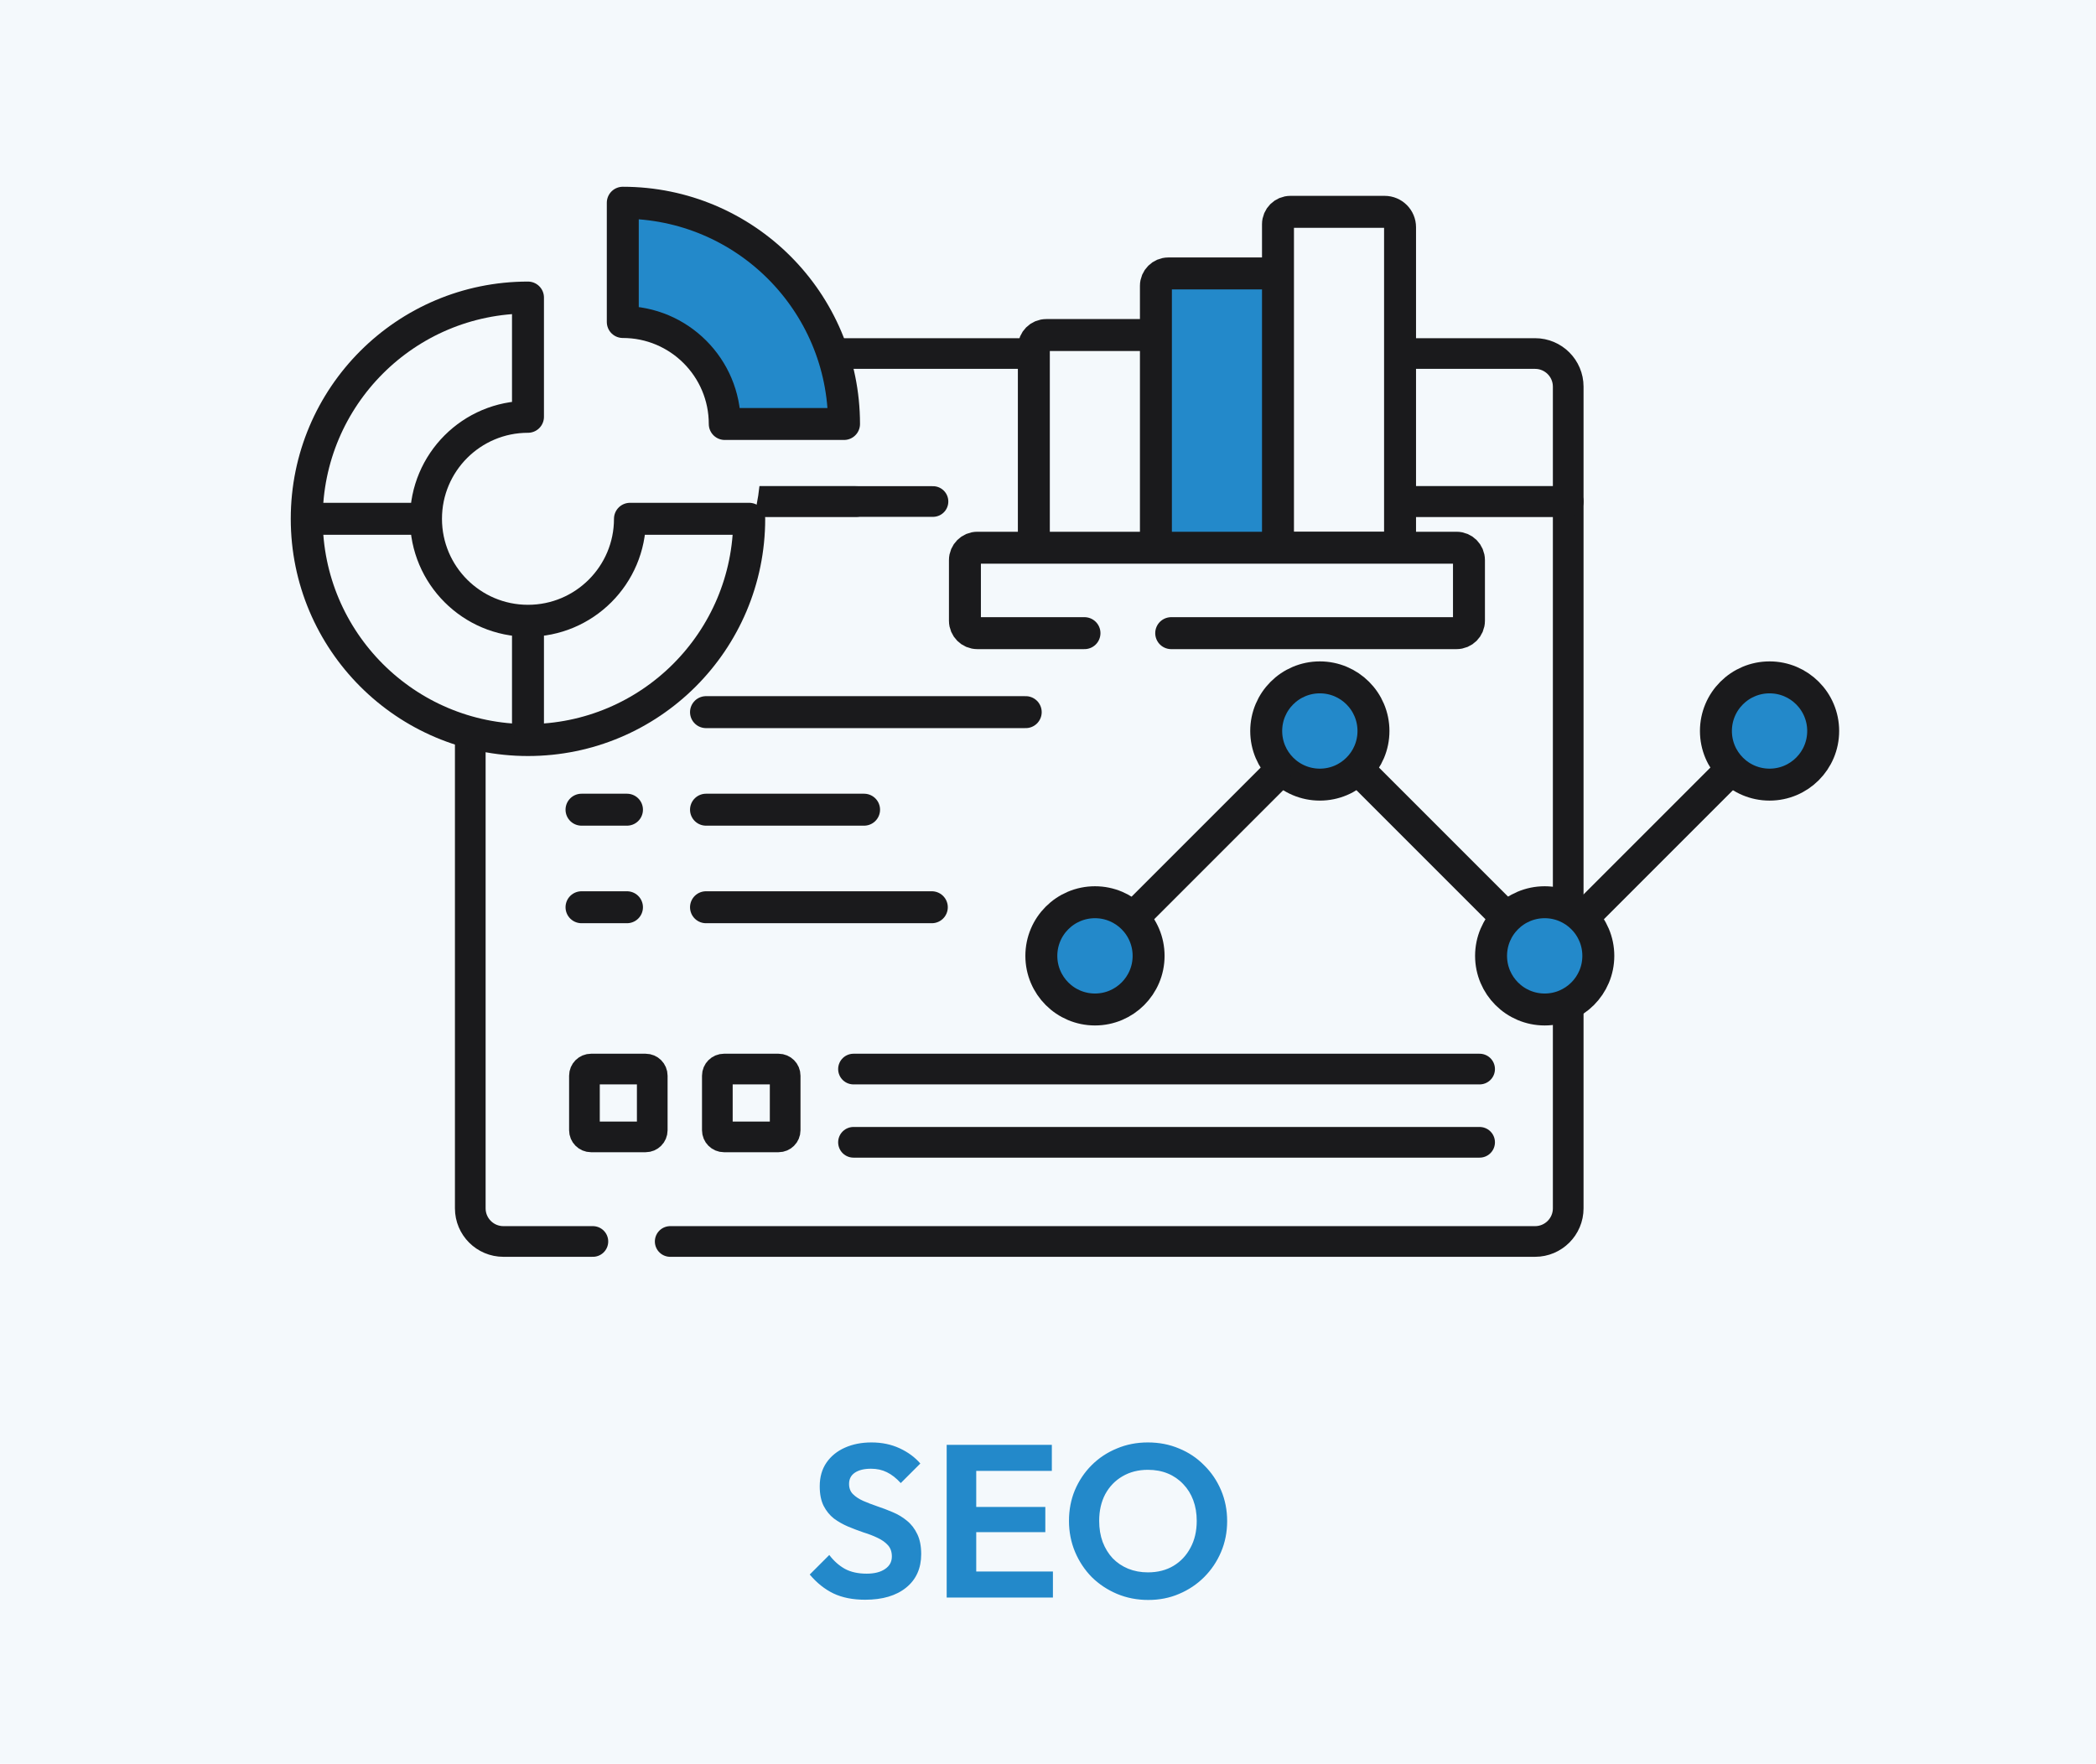
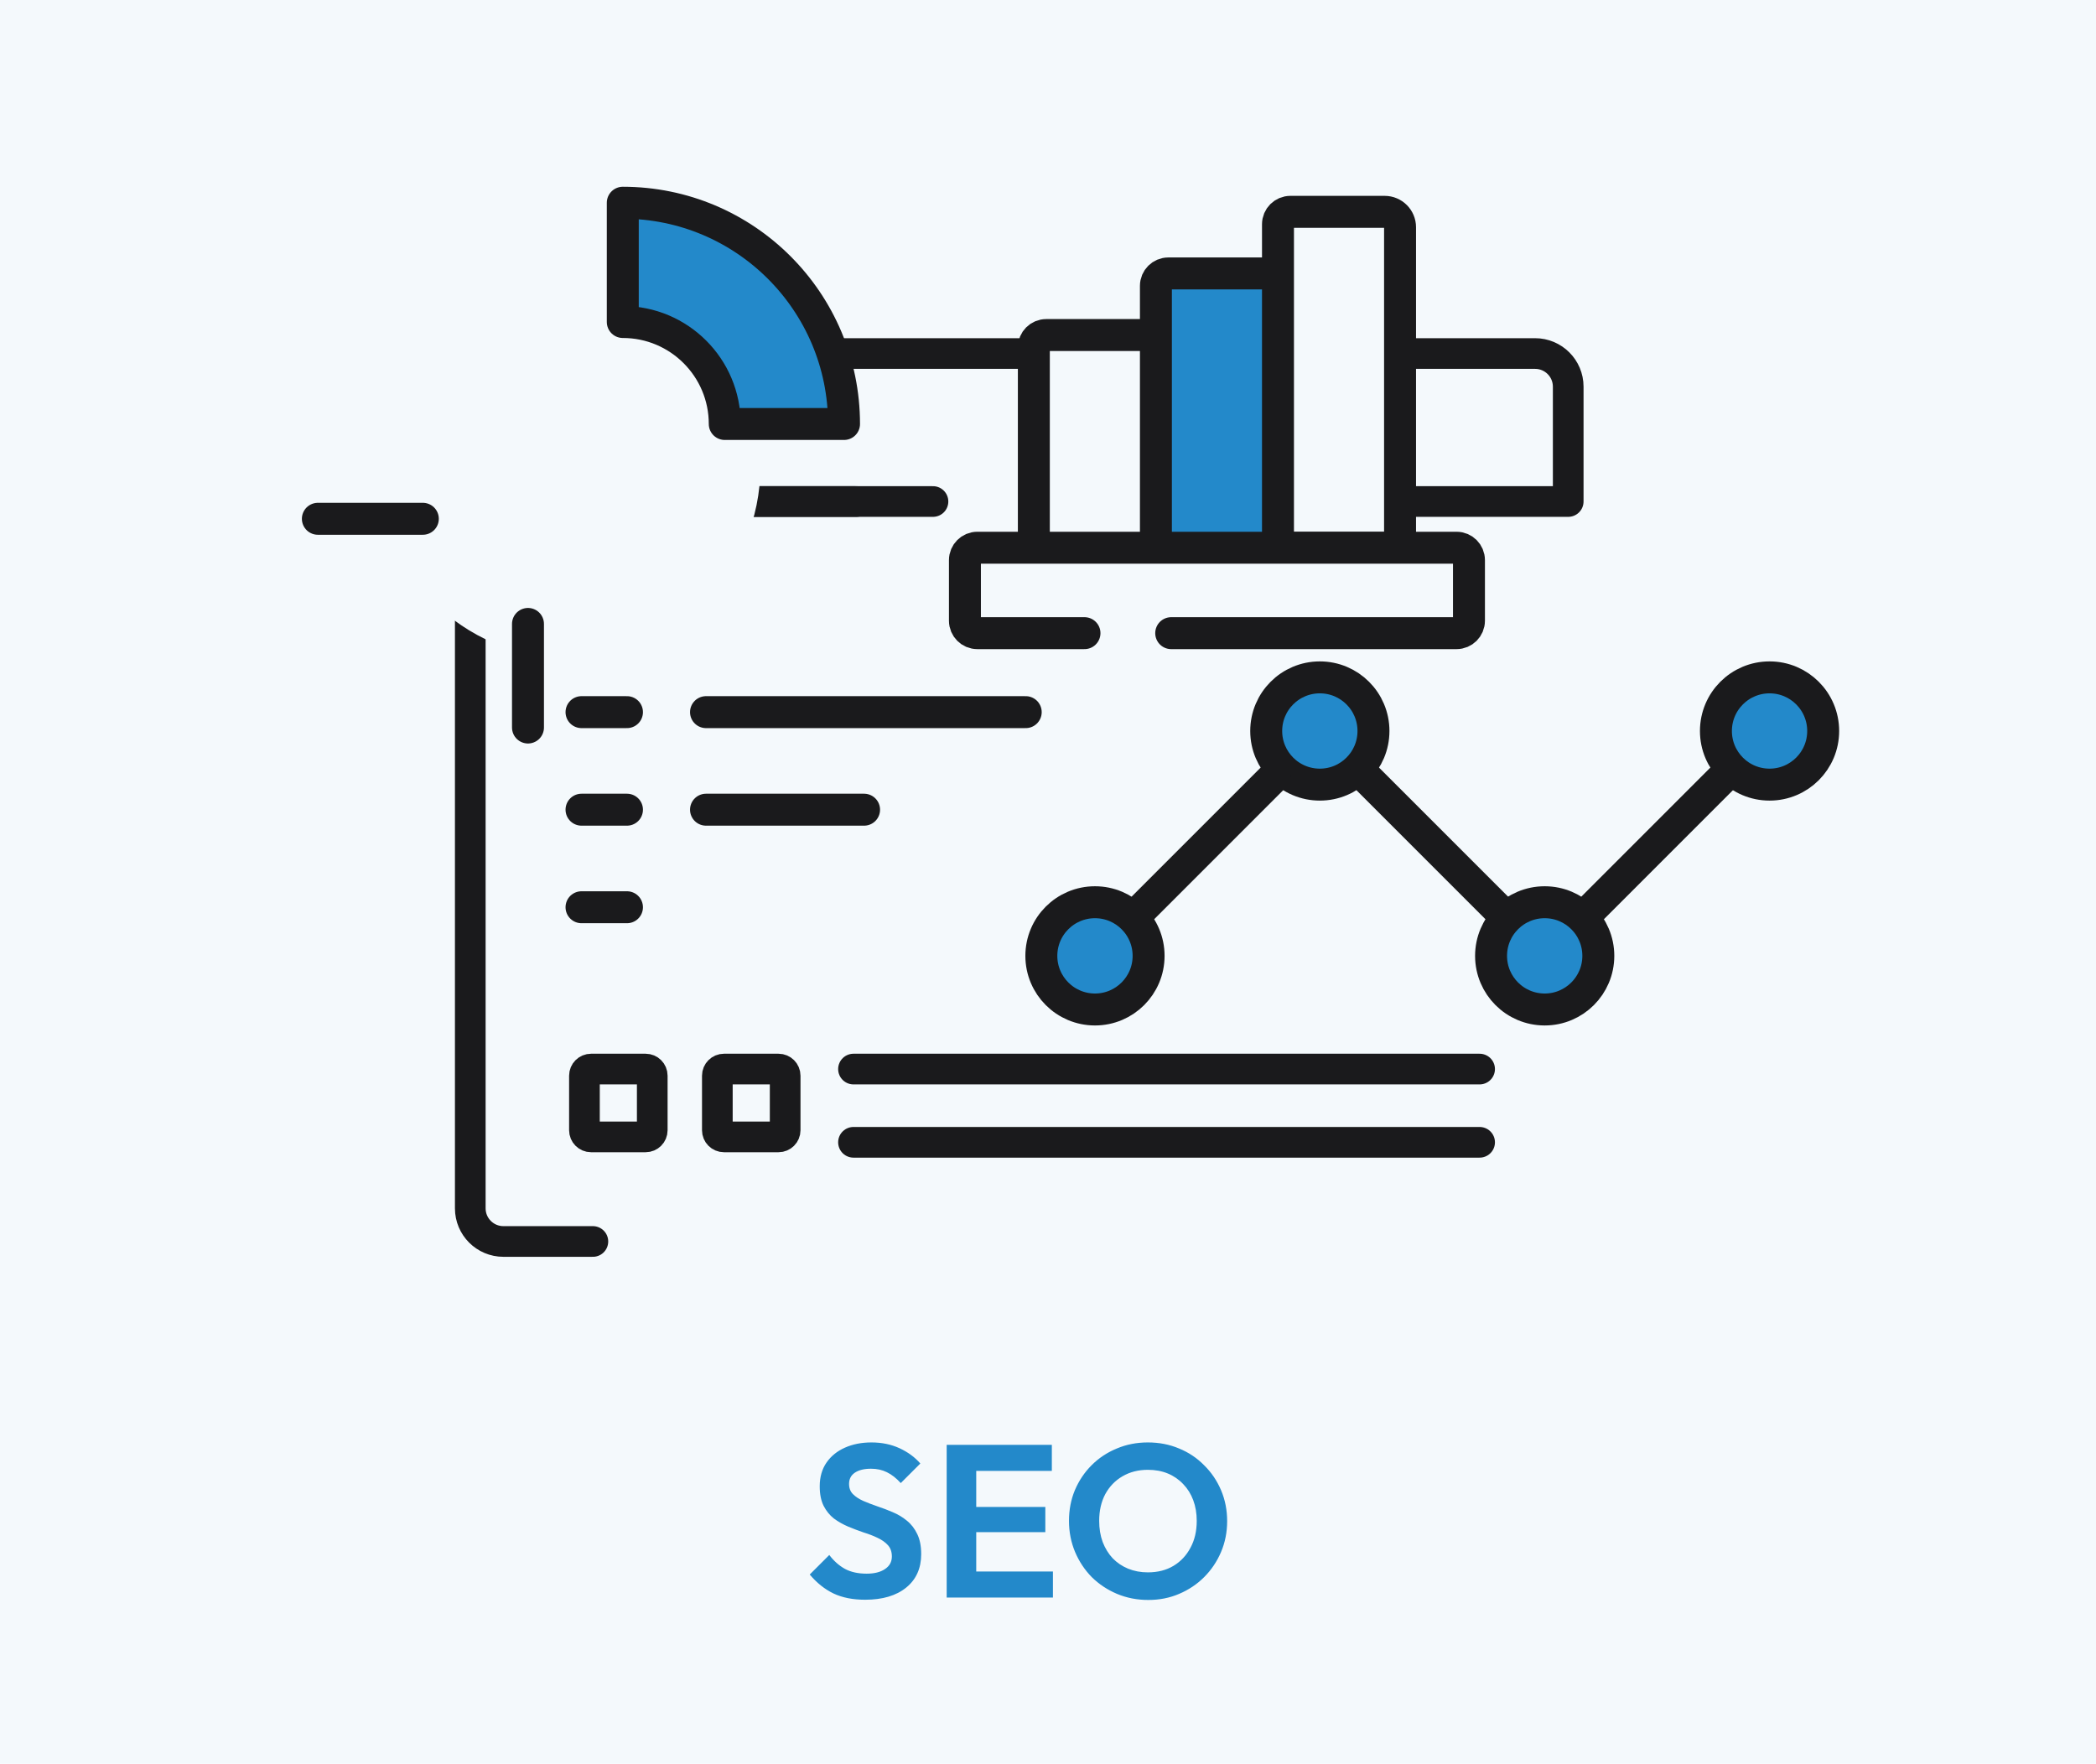
<svg xmlns="http://www.w3.org/2000/svg" width="328" height="276" viewBox="0 0 328 276" fill="none">
  <rect width="328" height="276" fill="#F4F9FC" />
  <rect x="101" y="24" width="124" height="129" fill="#F4F9FC" />
-   <path d="M104.879 194.276H240.222C243.085 194.276 245.407 191.954 245.407 189.09V78.48H197.441" stroke="#1A1A1C" stroke-width="4.8" stroke-miterlimit="10" stroke-linecap="round" stroke-linejoin="round" />
  <path d="M134 78.48H73.593V189.091C73.593 191.955 75.915 194.276 78.778 194.276H92.779" stroke="#1A1A1C" stroke-width="4.8" stroke-miterlimit="10" stroke-linecap="round" stroke-linejoin="round" />
  <path d="M169 55.323H96.749V78.48H146" stroke="#1A1A1C" stroke-width="4.8" stroke-miterlimit="10" stroke-linecap="round" stroke-linejoin="round" />
  <path d="M197.441 78.48H245.407V60.508C245.407 57.645 243.085 55.323 240.221 55.323H190.327" stroke="#1A1A1C" stroke-width="4.8" stroke-miterlimit="10" stroke-linecap="round" stroke-linejoin="round" />
  <path d="M96.75 55.323H79.264C76.132 55.323 73.593 57.862 73.593 60.994V78.48H96.75V55.323Z" stroke="#1A1A1C" stroke-width="4.8" stroke-miterlimit="10" stroke-linecap="round" stroke-linejoin="round" />
  <path d="M101.033 177.908H92.495C91.922 177.908 91.458 177.444 91.458 176.871V168.333C91.458 167.76 91.922 167.296 92.495 167.296H101.033C101.606 167.296 102.07 167.76 102.07 168.333V176.871C102.07 177.444 101.606 177.908 101.033 177.908Z" stroke="#1A1A1C" stroke-width="4.8" stroke-miterlimit="10" stroke-linecap="round" stroke-linejoin="round" />
  <path d="M121.832 177.908H113.293C112.721 177.908 112.256 177.444 112.256 176.871V168.333C112.256 167.76 112.721 167.296 113.293 167.296H121.832C122.404 167.296 122.869 167.76 122.869 168.333V176.871C122.869 177.444 122.404 177.908 121.832 177.908Z" stroke="#1A1A1C" stroke-width="4.8" stroke-miterlimit="10" stroke-linecap="round" stroke-linejoin="round" />
  <path d="M133.561 167.296H231.542" stroke="#1A1A1C" stroke-width="4.8" stroke-miterlimit="10" stroke-linecap="round" stroke-linejoin="round" />
  <path d="M133.561 178.757H231.542" stroke="#1A1A1C" stroke-width="4.8" stroke-miterlimit="10" stroke-linecap="round" stroke-linejoin="round" />
  <rect x="182" y="45" width="16" height="40" fill="#2389CA" />
  <rect x="164" y="55" width="17" height="40" fill="#F4F9FC" />
  <rect x="203" y="38" width="16" height="48" fill="#F4F9FC" />
  <path d="M161.785 84.834V54.369C161.785 53.298 162.653 52.43 163.724 52.43H180.038" fill="#F4F9FC" />
  <path d="M161.785 84.834V54.369C161.785 53.298 162.653 52.43 163.724 52.43H180.038" stroke="#1A1A1C" stroke-width="5" stroke-miterlimit="10" stroke-linecap="round" stroke-linejoin="round" />
  <path d="M180.887 84.367V44.728C180.887 43.658 181.755 42.79 182.826 42.79H199.076" stroke="#1A1A1C" stroke-width="5" stroke-miterlimit="10" stroke-linecap="round" stroke-linejoin="round" />
  <path d="M219.092 85.725H199.99V35.087C199.99 34.017 200.858 33.149 201.928 33.149H216.682C218.014 33.149 219.092 34.228 219.092 35.559V85.725Z" fill="#F4F9FC" stroke="#1A1A1C" stroke-width="5" stroke-miterlimit="10" stroke-linecap="round" stroke-linejoin="round" />
  <path d="M183.28 99.081H227.937C229.008 99.081 229.876 98.213 229.876 97.142V87.65C229.876 86.576 229.008 85.712 227.937 85.712H219.093H199.988H152.939C151.869 85.712 151 86.576 151 87.65V97.142C151 98.213 151.869 99.081 152.939 99.081H169.709" fill="#F4F9FC" />
  <path d="M183.28 99.081H227.937C229.008 99.081 229.876 98.213 229.876 97.142V87.65C229.876 86.576 229.008 85.712 227.937 85.712H219.093H199.988H152.939C151.869 85.712 151 86.576 151 87.65V97.142C151 98.213 151.869 99.081 152.939 99.081H169.709" stroke="#1A1A1C" stroke-width="5" stroke-miterlimit="10" stroke-linecap="round" stroke-linejoin="round" />
  <path d="M91 111.441H98.114" stroke="#1A1A1C" stroke-width="5" stroke-miterlimit="10" stroke-linecap="round" stroke-linejoin="round" />
  <path d="M91 126.707H98.114" stroke="#1A1A1C" stroke-width="5" stroke-miterlimit="10" stroke-linecap="round" stroke-linejoin="round" />
  <path d="M91 141.973H98.114" stroke="#1A1A1C" stroke-width="5" stroke-miterlimit="10" stroke-linecap="round" stroke-linejoin="round" />
  <path d="M110.482 111.441H160.514" stroke="#1A1A1C" stroke-width="5" stroke-miterlimit="10" stroke-linecap="round" stroke-linejoin="round" />
  <path d="M110.482 126.707H135.218" stroke="#1A1A1C" stroke-width="5" stroke-miterlimit="10" stroke-linecap="round" stroke-linejoin="round" />
-   <path d="M110.482 141.973H145.819" stroke="#1A1A1C" stroke-width="5" stroke-miterlimit="10" stroke-linecap="round" stroke-linejoin="round" />
  <path d="M171.351 157.973C175.986 157.973 179.743 154.215 179.743 149.58C179.743 144.945 175.986 141.188 171.351 141.188C166.716 141.188 162.958 144.945 162.958 149.58C162.958 154.215 166.716 157.973 171.351 157.973Z" fill="#2389CA" stroke="#1A1A1C" stroke-width="5" stroke-miterlimit="10" stroke-linecap="round" stroke-linejoin="round" />
  <path d="M206.539 122.785C211.174 122.785 214.932 119.027 214.932 114.392C214.932 109.757 211.174 106 206.539 106C201.904 106 198.147 109.757 198.147 114.392C198.147 119.027 201.904 122.785 206.539 122.785Z" fill="#2389CA" stroke="#1A1A1C" stroke-width="5" stroke-miterlimit="10" stroke-linecap="round" stroke-linejoin="round" />
  <path d="M241.726 157.973C246.361 157.973 250.119 154.215 250.119 149.58C250.119 144.945 246.361 141.188 241.726 141.188C237.091 141.188 233.334 144.945 233.334 149.58C233.334 154.215 237.091 157.973 241.726 157.973Z" fill="#2389CA" stroke="#1A1A1C" stroke-width="5" stroke-miterlimit="10" stroke-linecap="round" stroke-linejoin="round" />
  <path d="M276.915 122.785C281.55 122.785 285.307 119.027 285.307 114.392C285.307 109.757 281.55 106 276.915 106C272.28 106 268.522 109.757 268.522 114.392C268.522 119.027 272.28 122.785 276.915 122.785Z" fill="#2389CA" stroke="#1A1A1C" stroke-width="5" stroke-miterlimit="10" stroke-linecap="round" stroke-linejoin="round" />
  <path d="M199.502 121.429L178.388 142.543" stroke="#1A1A1C" stroke-width="5" stroke-miterlimit="10" stroke-linecap="round" stroke-linejoin="round" />
  <path d="M213.575 121.429L234.689 142.543" stroke="#1A1A1C" stroke-width="5" stroke-miterlimit="10" stroke-linecap="round" stroke-linejoin="round" />
  <path d="M269.877 121.429L248.764 142.543" stroke="#1A1A1C" stroke-width="5" stroke-miterlimit="10" stroke-linecap="round" stroke-linejoin="round" />
  <circle cx="89" cy="73" r="30" fill="#F4F9FC" />
-   <path d="M98.582 81.185C98.582 89.999 91.436 97.144 82.623 97.144C73.809 97.144 66.664 89.999 66.664 81.185C66.664 72.371 73.809 65.226 82.623 65.226V46.562C63.501 46.562 48 62.063 48 81.185C48 100.307 63.501 115.808 82.623 115.808C101.744 115.808 117.245 100.307 117.245 81.185H98.582Z" fill="#F4F9FC" stroke="#1A1A1C" stroke-width="5" stroke-miterlimit="10" stroke-linecap="round" stroke-linejoin="round" />
  <path d="M113.417 66.349H132.081C132.081 47.227 116.58 31.726 97.459 31.726V50.39C106.272 50.39 113.417 57.535 113.417 66.349Z" fill="#2389CA" stroke="#1A1A1C" stroke-width="5" stroke-miterlimit="10" stroke-linecap="round" stroke-linejoin="round" />
  <path d="M66.169 81.184H49.742" stroke="#1A1A1C" stroke-width="5" stroke-miterlimit="10" stroke-linecap="round" stroke-linejoin="round" />
  <path d="M82.623 97.638V113.848" stroke="#1A1A1C" stroke-width="5" stroke-miterlimit="10" stroke-linecap="round" stroke-linejoin="round" />
  <path d="M135.384 250.34C133.457 250.34 131.803 250.011 130.42 249.354C129.06 248.697 127.825 247.711 126.714 246.396L129.774 243.336C130.477 244.265 131.293 244.991 132.222 245.512C133.151 246.011 134.285 246.26 135.622 246.26C136.823 246.26 137.775 246.022 138.478 245.546C139.203 245.07 139.566 244.413 139.566 243.574C139.566 242.849 139.362 242.259 138.954 241.806C138.546 241.353 138.002 240.967 137.322 240.65C136.665 240.333 135.928 240.049 135.112 239.8C134.319 239.528 133.514 239.222 132.698 238.882C131.905 238.542 131.168 238.123 130.488 237.624C129.831 237.103 129.298 236.445 128.89 235.652C128.482 234.836 128.278 233.816 128.278 232.592C128.278 231.141 128.629 229.906 129.332 228.886C130.035 227.866 130.998 227.084 132.222 226.54C133.446 225.996 134.829 225.724 136.37 225.724C138.002 225.724 139.475 226.03 140.79 226.642C142.105 227.254 143.181 228.047 144.02 229.022L140.96 232.082C140.257 231.311 139.532 230.745 138.784 230.382C138.059 230.019 137.231 229.838 136.302 229.838C135.237 229.838 134.398 230.042 133.786 230.45C133.174 230.858 132.868 231.447 132.868 232.218C132.868 232.875 133.072 233.408 133.48 233.816C133.888 234.224 134.421 234.575 135.078 234.87C135.758 235.165 136.495 235.448 137.288 235.72C138.104 235.992 138.909 236.298 139.702 236.638C140.518 236.978 141.255 237.42 141.912 237.964C142.592 238.508 143.136 239.211 143.544 240.072C143.952 240.911 144.156 241.953 144.156 243.2C144.156 245.421 143.374 247.167 141.81 248.436C140.246 249.705 138.104 250.34 135.384 250.34ZM148.145 250V226.098H152.769V250H148.145ZM151.545 250V245.92H164.771V250H151.545ZM151.545 239.766V235.822H163.581V239.766H151.545ZM151.545 230.178V226.098H164.601V230.178H151.545ZM179.693 250.374C177.948 250.374 176.316 250.057 174.797 249.422C173.301 248.787 171.986 247.915 170.853 246.804C169.742 245.671 168.87 244.356 168.235 242.86C167.6 241.341 167.283 239.721 167.283 237.998C167.283 236.275 167.589 234.677 168.201 233.204C168.836 231.708 169.708 230.405 170.819 229.294C171.952 228.161 173.267 227.288 174.763 226.676C176.259 226.041 177.88 225.724 179.625 225.724C181.393 225.724 183.025 226.041 184.521 226.676C186.017 227.288 187.32 228.161 188.431 229.294C189.564 230.405 190.448 231.708 191.083 233.204C191.718 234.7 192.035 236.309 192.035 238.032C192.035 239.755 191.718 241.364 191.083 242.86C190.448 244.356 189.564 245.671 188.431 246.804C187.32 247.915 186.017 248.787 184.521 249.422C183.048 250.057 181.438 250.374 179.693 250.374ZM179.625 246.056C181.166 246.056 182.504 245.716 183.637 245.036C184.77 244.356 185.654 243.415 186.289 242.214C186.946 241.013 187.275 239.607 187.275 237.998C187.275 236.819 187.094 235.743 186.731 234.768C186.368 233.793 185.847 232.955 185.167 232.252C184.487 231.527 183.682 230.971 182.753 230.586C181.824 230.201 180.781 230.008 179.625 230.008C178.129 230.008 176.803 230.348 175.647 231.028C174.514 231.685 173.618 232.615 172.961 233.816C172.326 235.017 172.009 236.411 172.009 237.998C172.009 239.199 172.19 240.299 172.553 241.296C172.938 242.293 173.46 243.143 174.117 243.846C174.797 244.549 175.602 245.093 176.531 245.478C177.483 245.863 178.514 246.056 179.625 246.056Z" fill="#2389CA" />
</svg>